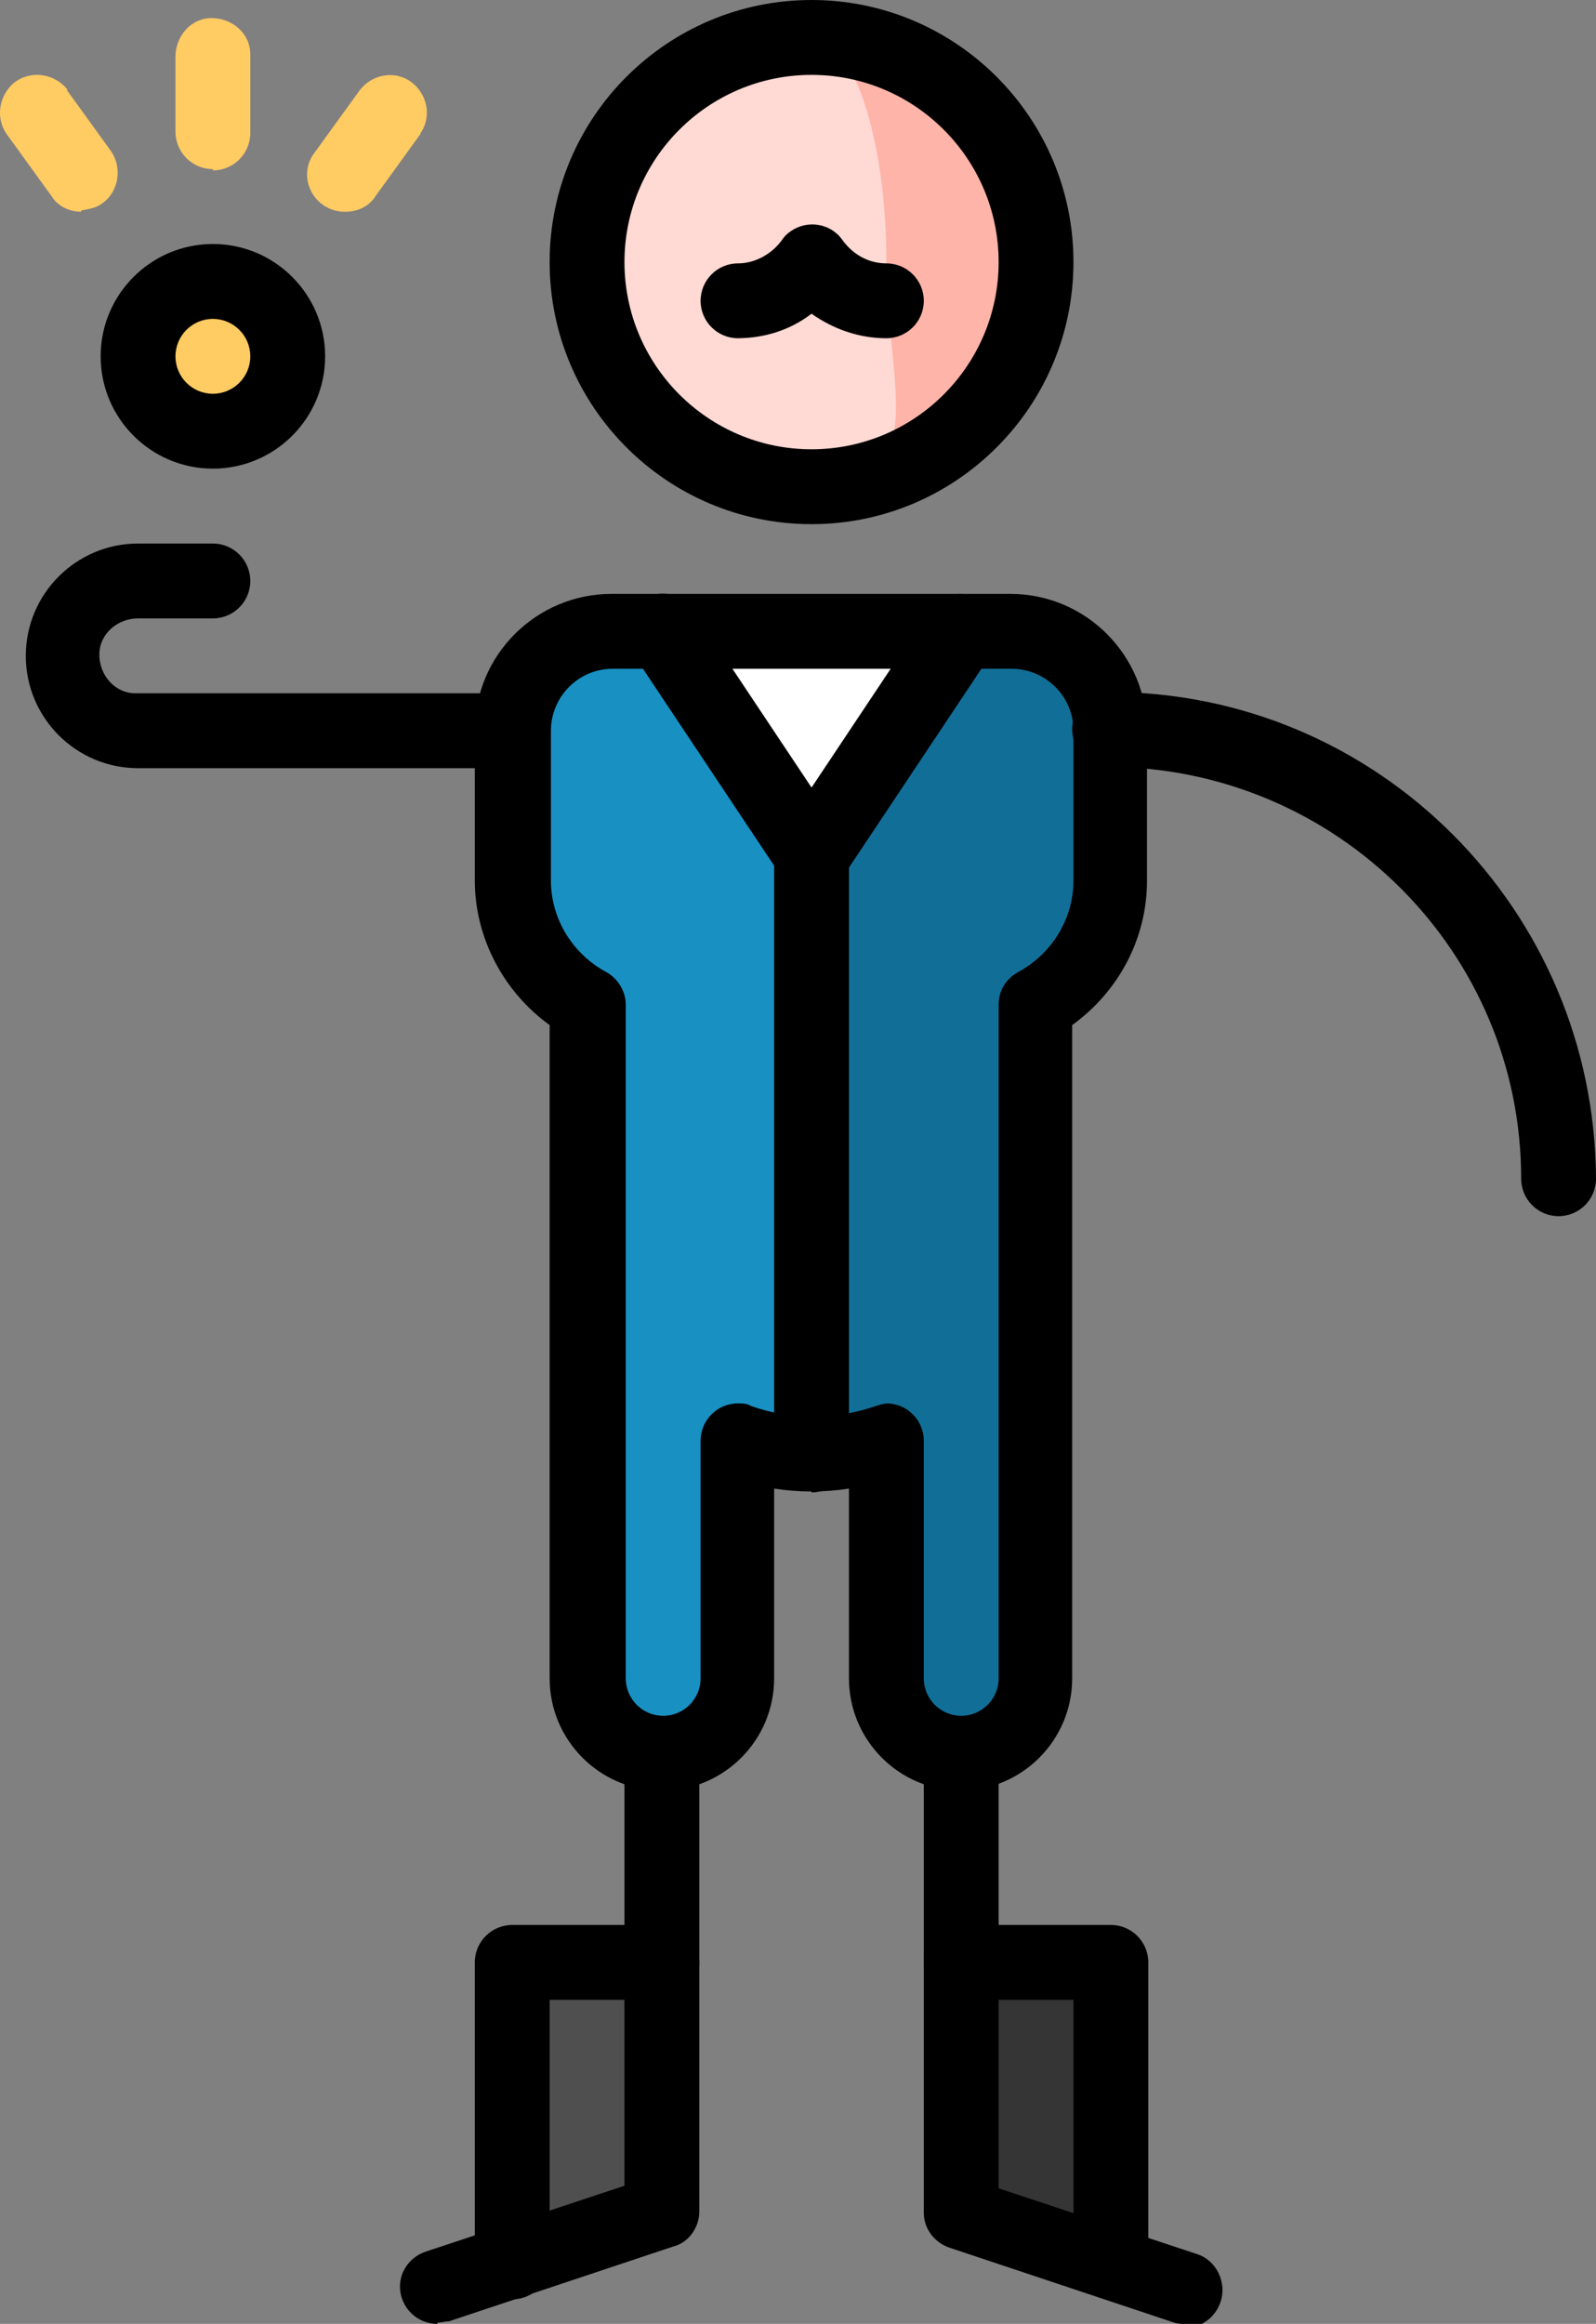
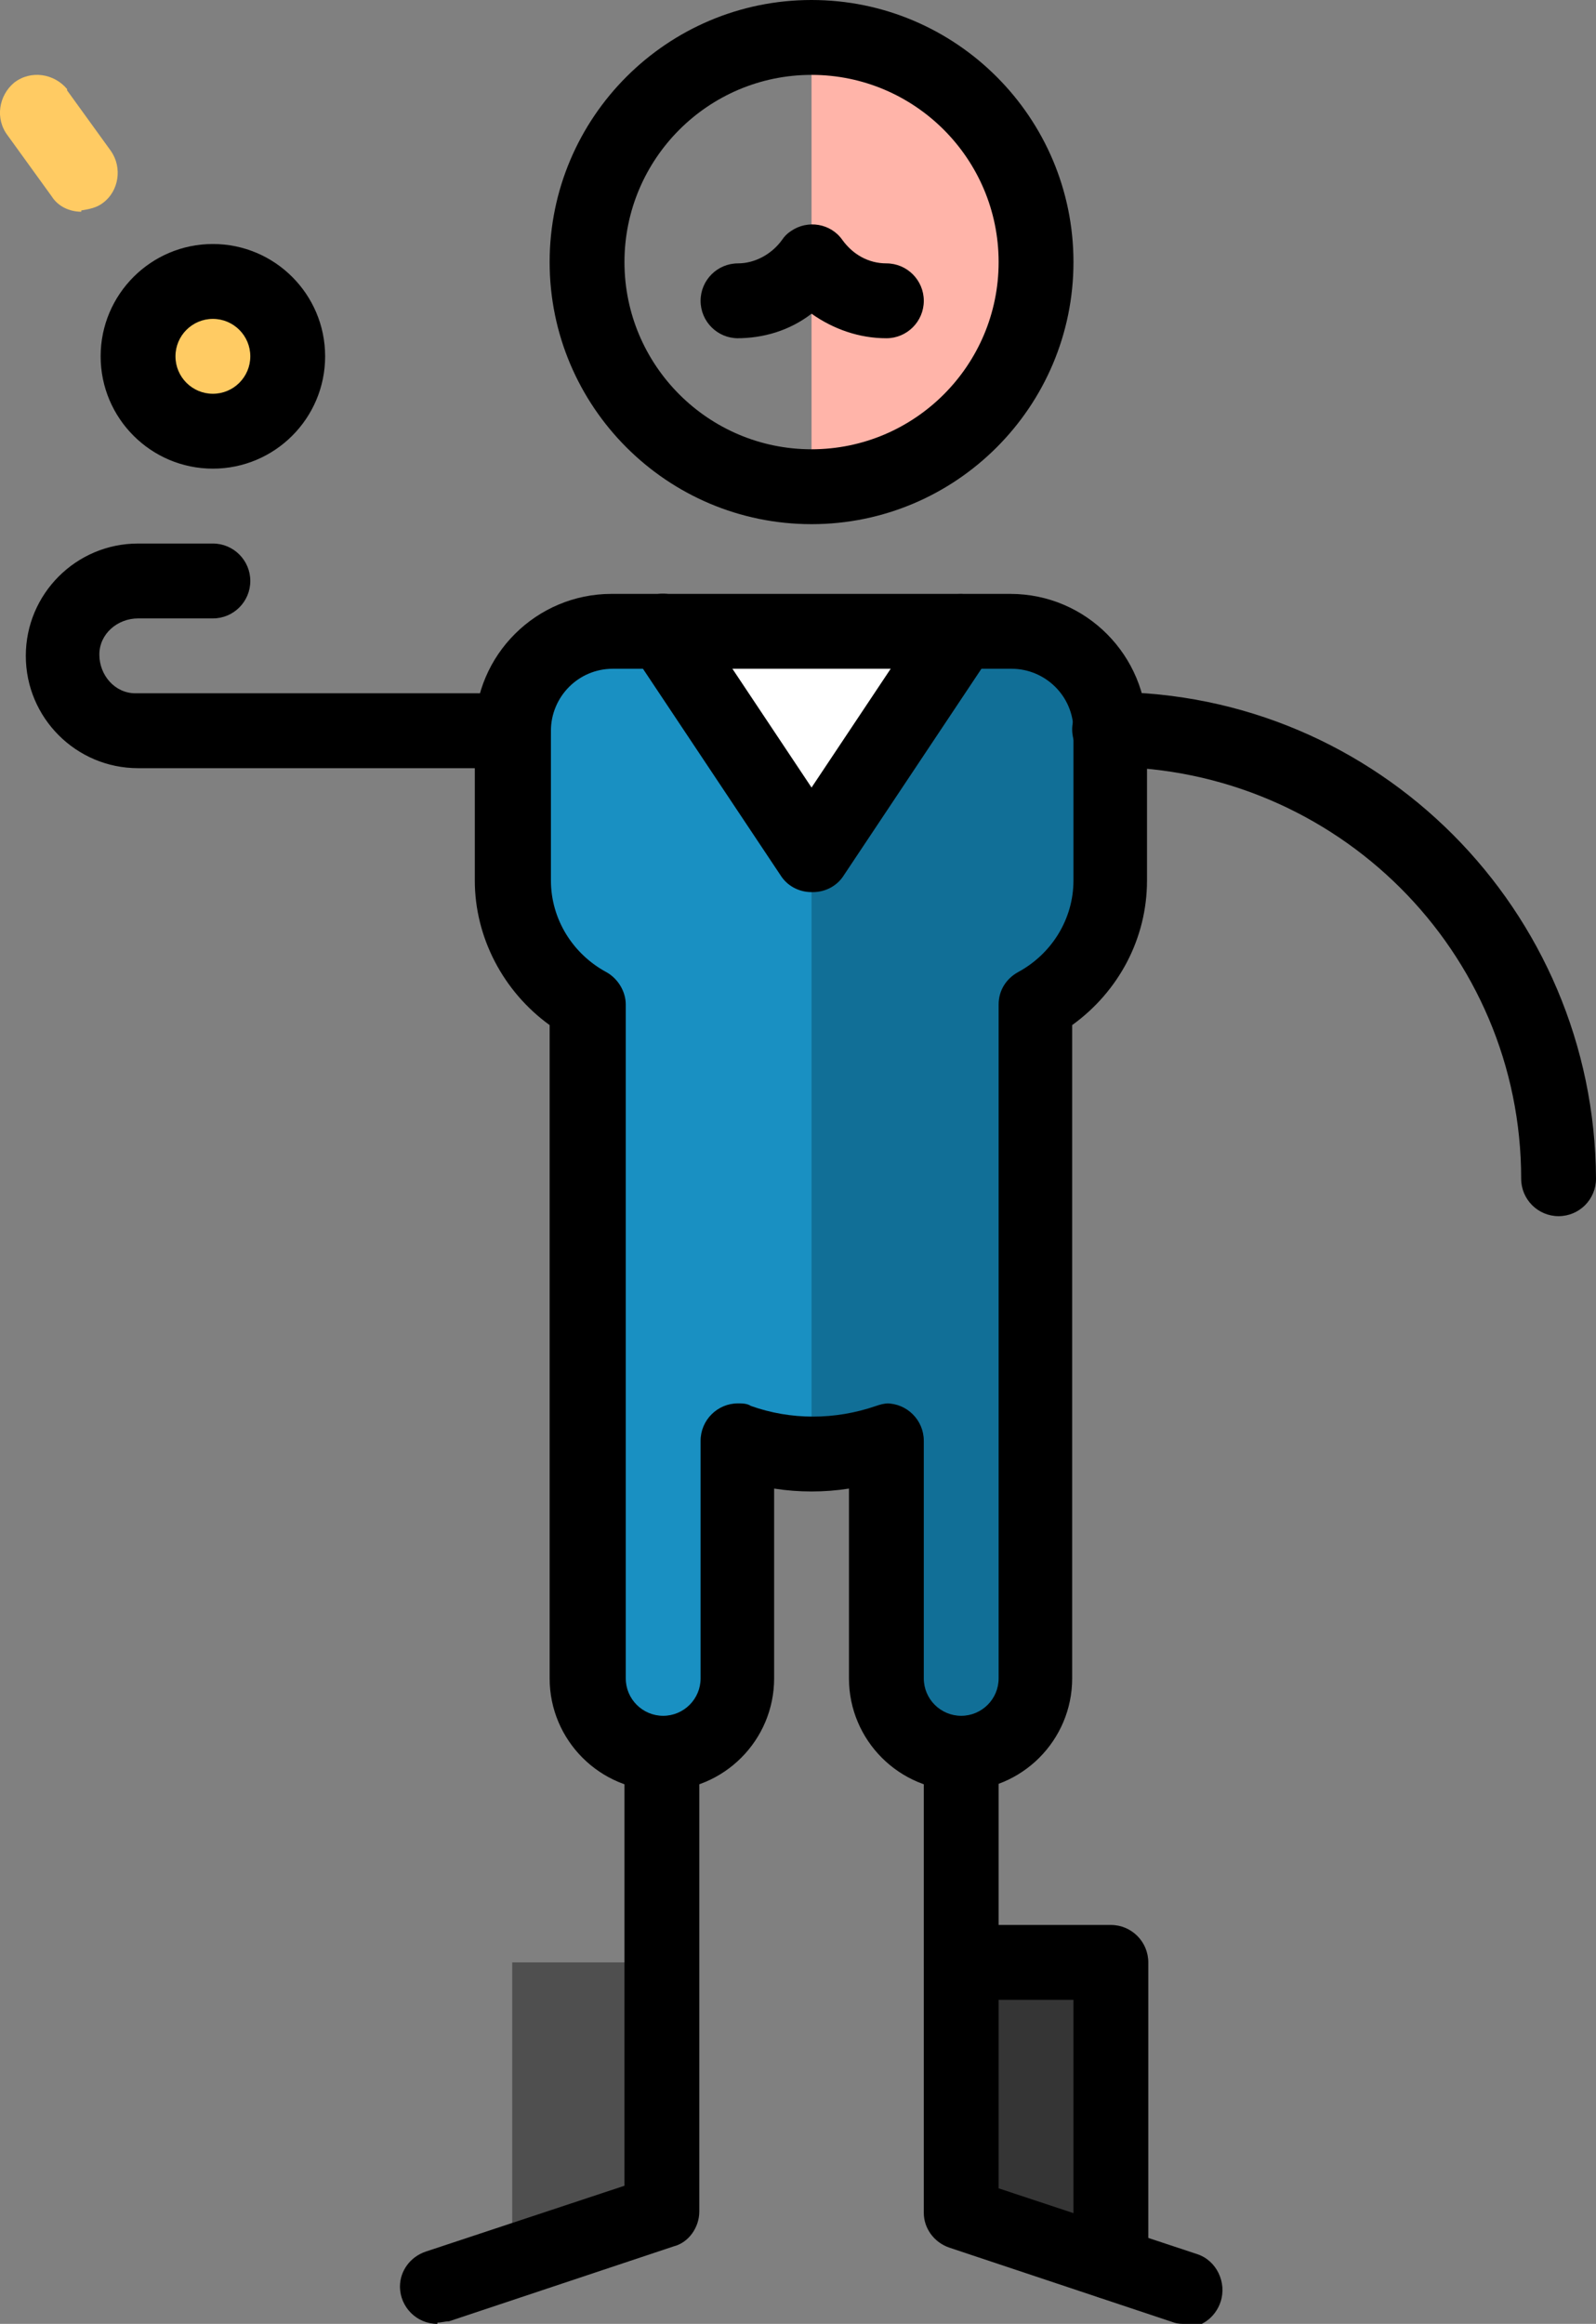
<svg xmlns="http://www.w3.org/2000/svg" id="_グループ_2598" data-name="グループ_2598" version="1.1" viewBox="0 0 123.7 180">
  <rect x="0" y="0" width="123.7" height="180" fill="#808080" stroke="none" />
  <defs>
    <style>
      .st0 {
        fill: none;
      }

      .st1 {
        fill: #ffb4a9;
      }

      .st2 {
        fill: #116f97;
      }

      .st3 {
        fill: #4f4f4f;
      }

      .st4 {
        fill: #fff;
      }

      .st5 {
        fill: #ffd9d4;
      }

      .st6 {
        fill: #353535;
      }

      .st7 {
        fill: #1990c2;
      }

      .st8 {
        clip-path: url(#clippath);
      }

      .st9 {
        fill: #ffcb63;
      }
    </style>
    <clipPath id="clippath">
      <rect class="st0" y="0" width="123.7" height="180" />
    </clipPath>
  </defs>
  <path id="_パス_1039" data-name="パス_1039" class="st3" d="M51.3,152v19.3l-11.6,3.9v-23.2h11.6Z" />
  <path id="_パス_1040" data-name="パス_1040" class="st6" d="M86.1,152v23.2l-11.6-3.9v-19.3h11.6Z" />
  <g id="_グループ_2597" data-name="グループ_2597">
    <g class="st8">
      <g id="_グループ_2596" data-name="グループ_2596">
        <path id="_パス_1041" data-name="パス_1041" d="M33.9,180c-1.6,0-2.9-1.3-2.9-2.9,0-1.2.8-2.3,2-2.7l15.4-5.1v-33.5c0-1.6,1.3-2.9,2.9-2.9,1.6,0,2.9,1.3,2.9,2.9h0v35.5c0,1.2-.8,2.4-2,2.7l-17.4,5.8c-.3,0-.6.1-.9.1" />
-         <path id="_パス_1042" data-name="パス_1042" d="M39.7,178.1c-1.6,0-2.9-1.3-2.9-2.9v-23.2c0-1.6,1.3-2.9,2.9-2.9h11.6c1.6,0,2.9,1.3,2.9,2.9s-1.3,2.9-2.9,2.9h-8.7v20.3c0,1.6-1.3,2.9-2.9,2.9" />
        <path id="_パス_1043" data-name="パス_1043" d="M91.9,180c-.3,0-.6,0-.9-.1l-17.4-5.8c-1.2-.4-2-1.5-2-2.7v-35.5c0-1.6,1.2-3,2.8-3,1.6,0,3,1.2,3,2.8,0,0,0,.2,0,.3v33.5l15.4,5.1c1.5.5,2.3,2.2,1.8,3.7-.4,1.2-1.5,2-2.7,2" />
        <path id="_パス_1044" data-name="パス_1044" d="M86.1,178.1c-1.6,0-2.9-1.3-2.9-2.9v-20.3h-8.7c-1.6,0-2.9-1.3-2.9-2.9s1.3-2.9,2.9-2.9h11.6c1.6,0,2.9,1.3,2.9,2.9h0v23.2c0,1.6-1.3,2.9-2.9,2.9" />
        <path id="_パス_1045" data-name="パス_1045" class="st2" d="M78.3,48.8h-3.9l-23.2,23.2,11.6,40.6c2,0,3.9-.3,5.8-1v18.4c0,3.2,2.5,5.8,5.7,5.9s5.8-2.5,5.9-5.7c0,0,0-.1,0-.2v-52.2c3.5-1.9,5.8-5.6,5.8-9.7v-11.6c0-4.3-3.5-7.7-7.7-7.7" />
        <path id="_パス_1046" data-name="パス_1046" class="st7" d="M47.4,48.8c-4.3,0-7.7,3.5-7.7,7.7v11.6c0,4,2.2,7.7,5.8,9.7v52.2c0,3.2,2.5,5.8,5.7,5.9s5.8-2.5,5.9-5.7c0,0,0-.1,0-.2v-18.4c1.9.7,3.8,1,5.8,1v-57.9l-11.6-5.8h-3.9Z" />
        <path id="_パス_1047" data-name="パス_1047" class="st4" d="M51.3,48.8l11.6,17.4,11.6-17.4h-23.2Z" />
        <path id="_パス_1048" data-name="パス_1048" d="M120.8,94.2c-1.6,0-2.9-1.3-2.9-2.9h0c0-17.6-14.3-31.8-31.9-31.9-1.6,0-2.9-1.3-2.9-2.9,0-1.6,1.3-2.9,2.9-2.9,20.8,0,37.6,16.9,37.7,37.7,0,1.6-1.3,2.9-2.9,2.9h0" />
        <path id="_パス_1049" data-name="パス_1049" class="st9" d="M10.7,27.6c0,3.2,2.6,5.8,5.8,5.8,3.2,0,5.8-2.6,5.8-5.8,0-3.2-2.6-5.8-5.8-5.8-3.2,0-5.8,2.6-5.8,5.8" />
-         <path id="_パス_1050" data-name="パス_1050" class="st9" d="M16.5,13.1c-1.6,0-2.9-1.3-2.9-2.9v-5.8c0-1.6,1.2-3,2.8-3,1.6,0,3,1.2,3,2.8,0,0,0,.2,0,.3v5.8c0,1.6-1.3,2.9-2.9,2.9" />
        <path id="_パス_1051" data-name="パス_1051" class="st9" d="M6.3,16.4c-.9,0-1.8-.4-2.3-1.2L.6,10.5c-1-1.3-.7-3.1.5-4.1,1.3-1,3.1-.7,4.1.5,0,0,0,0,0,.1l3.4,4.7c.9,1.3.6,3.1-.6,4-.5.4-1.1.5-1.7.6" />
-         <path id="_パス_1052" data-name="パス_1052" class="st9" d="M26.7,16.4c-1.6,0-2.9-1.3-2.9-2.9,0-.6.2-1.2.6-1.7l3.4-4.7c.9-1.3,2.7-1.7,4-.8s1.7,2.7.8,4c0,0,0,.1-.1.2l-3.4,4.7c-.5.8-1.4,1.2-2.3,1.2" />
        <path id="_パス_1053" data-name="パス_1053" d="M16.5,36.3c-4.8,0-8.7-3.9-8.7-8.7s3.9-8.7,8.7-8.7,8.7,3.9,8.7,8.7c0,4.8-3.9,8.7-8.7,8.7M16.5,24.7c-1.6,0-2.9,1.3-2.9,2.9s1.3,2.9,2.9,2.9,2.9-1.3,2.9-2.9h0c0-1.6-1.3-2.9-2.9-2.9" />
        <path id="_パス_1054" data-name="パス_1054" d="M39.7,59.5H10.7c-4.8,0-8.7-3.9-8.7-8.7s3.9-8.7,8.7-8.7h5.8c1.6,0,2.9,1.3,2.9,2.9s-1.3,2.9-2.9,2.9h-5.8c-1.6,0-3,1.2-3,2.8,0,1.6,1.2,3,2.8,3,0,0,.2,0,.3,0h29c1.6,0,2.9,1.3,2.9,2.9,0,1.6-1.3,2.9-2.9,2.9" />
-         <path id="_パス_1055" data-name="パス_1055" d="M62.9,115.5c-1.6,0-2.9-1.3-2.9-2.9h0v-46.4c0-1.6,1.2-3,2.8-3s3,1.2,3,2.8c0,0,0,.2,0,.3v46.4c0,1.6-1.3,2.9-2.9,2.9h0" />
        <path id="_パス_1056" data-name="パス_1056" d="M74.5,138.7c-4.8,0-8.7-3.9-8.7-8.7v-14.7c-1.9.3-3.9.3-5.8,0v14.7c0,4.8-3.9,8.7-8.7,8.7-4.8,0-8.7-3.9-8.7-8.7h0v-50.6c-3.6-2.6-5.8-6.8-5.8-11.2v-11.6c0-5.9,4.8-10.6,10.6-10.6h30.9c5.9,0,10.6,4.8,10.6,10.6v11.6c0,4.5-2.2,8.6-5.8,11.2v50.6c0,4.8-3.9,8.7-8.7,8.7M68.7,108.7c1.6,0,2.9,1.3,2.9,2.9h0v18.4c0,1.6,1.3,2.9,2.9,2.9,1.6,0,2.9-1.3,2.9-2.9v-52.2c0-1.1.6-2,1.5-2.5,2.6-1.4,4.3-4.1,4.3-7.1v-11.6c0-2.7-2.2-4.8-4.8-4.8h-30.9c-2.7,0-4.8,2.2-4.8,4.8v11.6c0,3,1.7,5.7,4.3,7.1.9.5,1.5,1.5,1.5,2.5v52.2c0,1.6,1.3,2.9,2.9,2.9,1.6,0,2.9-1.3,2.9-2.9v-18.4c0-1.6,1.3-2.9,2.9-2.9.3,0,.7,0,1,.2,3.1,1.1,6.5,1.1,9.7,0,.3-.1.6-.2,1-.2" />
        <path id="_パス_1057" data-name="パス_1057" d="M62.9,69.1c-1,0-1.9-.5-2.4-1.3l-11.6-17.4c-.8-1.4-.4-3.2,1-4,1.3-.8,3-.4,3.8.8l9.2,13.8,9.2-13.8c.9-1.3,2.8-1.6,4.1-.6,1.2.9,1.5,2.6.8,3.8l-11.6,17.4c-.5.8-1.4,1.3-2.4,1.3" />
        <path id="_パス_1058" data-name="パス_1058" class="st1" d="M62.9,2.9v34.8c9.6,0,17.4-7.8,17.4-17.4,0-9.6-7.8-17.4-17.4-17.4,0,0,0,0,0,0" />
-         <path id="_パス_1059" data-name="パス_1059" class="st5" d="M68.7,20.3c0-9.6-2.6-17.4-5.8-17.4-9.6,0-17.4,7.8-17.4,17.4s7.8,17.4,17.4,17.4,5.8-7.8,5.8-17.4" />
        <path id="_パス_1060" data-name="パス_1060" d="M57.1,26.2c2.1,0,4.1-.6,5.8-1.9,1.7,1.2,3.7,1.9,5.8,1.9,1.6,0,2.9-1.3,2.9-2.9s-1.3-2.9-2.9-2.9c-1.4,0-2.6-.7-3.4-1.8-.9-1.3-2.7-1.6-4-.7-.3.2-.5.4-.7.7-.8,1.1-2.1,1.8-3.4,1.8-1.6,0-2.9,1.3-2.9,2.9,0,1.6,1.3,2.9,2.9,2.9" />
        <path id="_パス_1061" data-name="パス_1061" d="M62.9,40.6c11.2,0,20.3-9.1,20.3-20.3C83.2,9.1,74.1,0,62.9,0c-11.2,0-20.3,9.1-20.3,20.3h0c0,11.2,9.1,20.3,20.3,20.3M62.9,5.8c8,0,14.5,6.5,14.5,14.5s-6.5,14.5-14.5,14.5-14.5-6.5-14.5-14.5h0c0-8,6.5-14.5,14.5-14.5" />
      </g>
    </g>
  </g>
</svg>